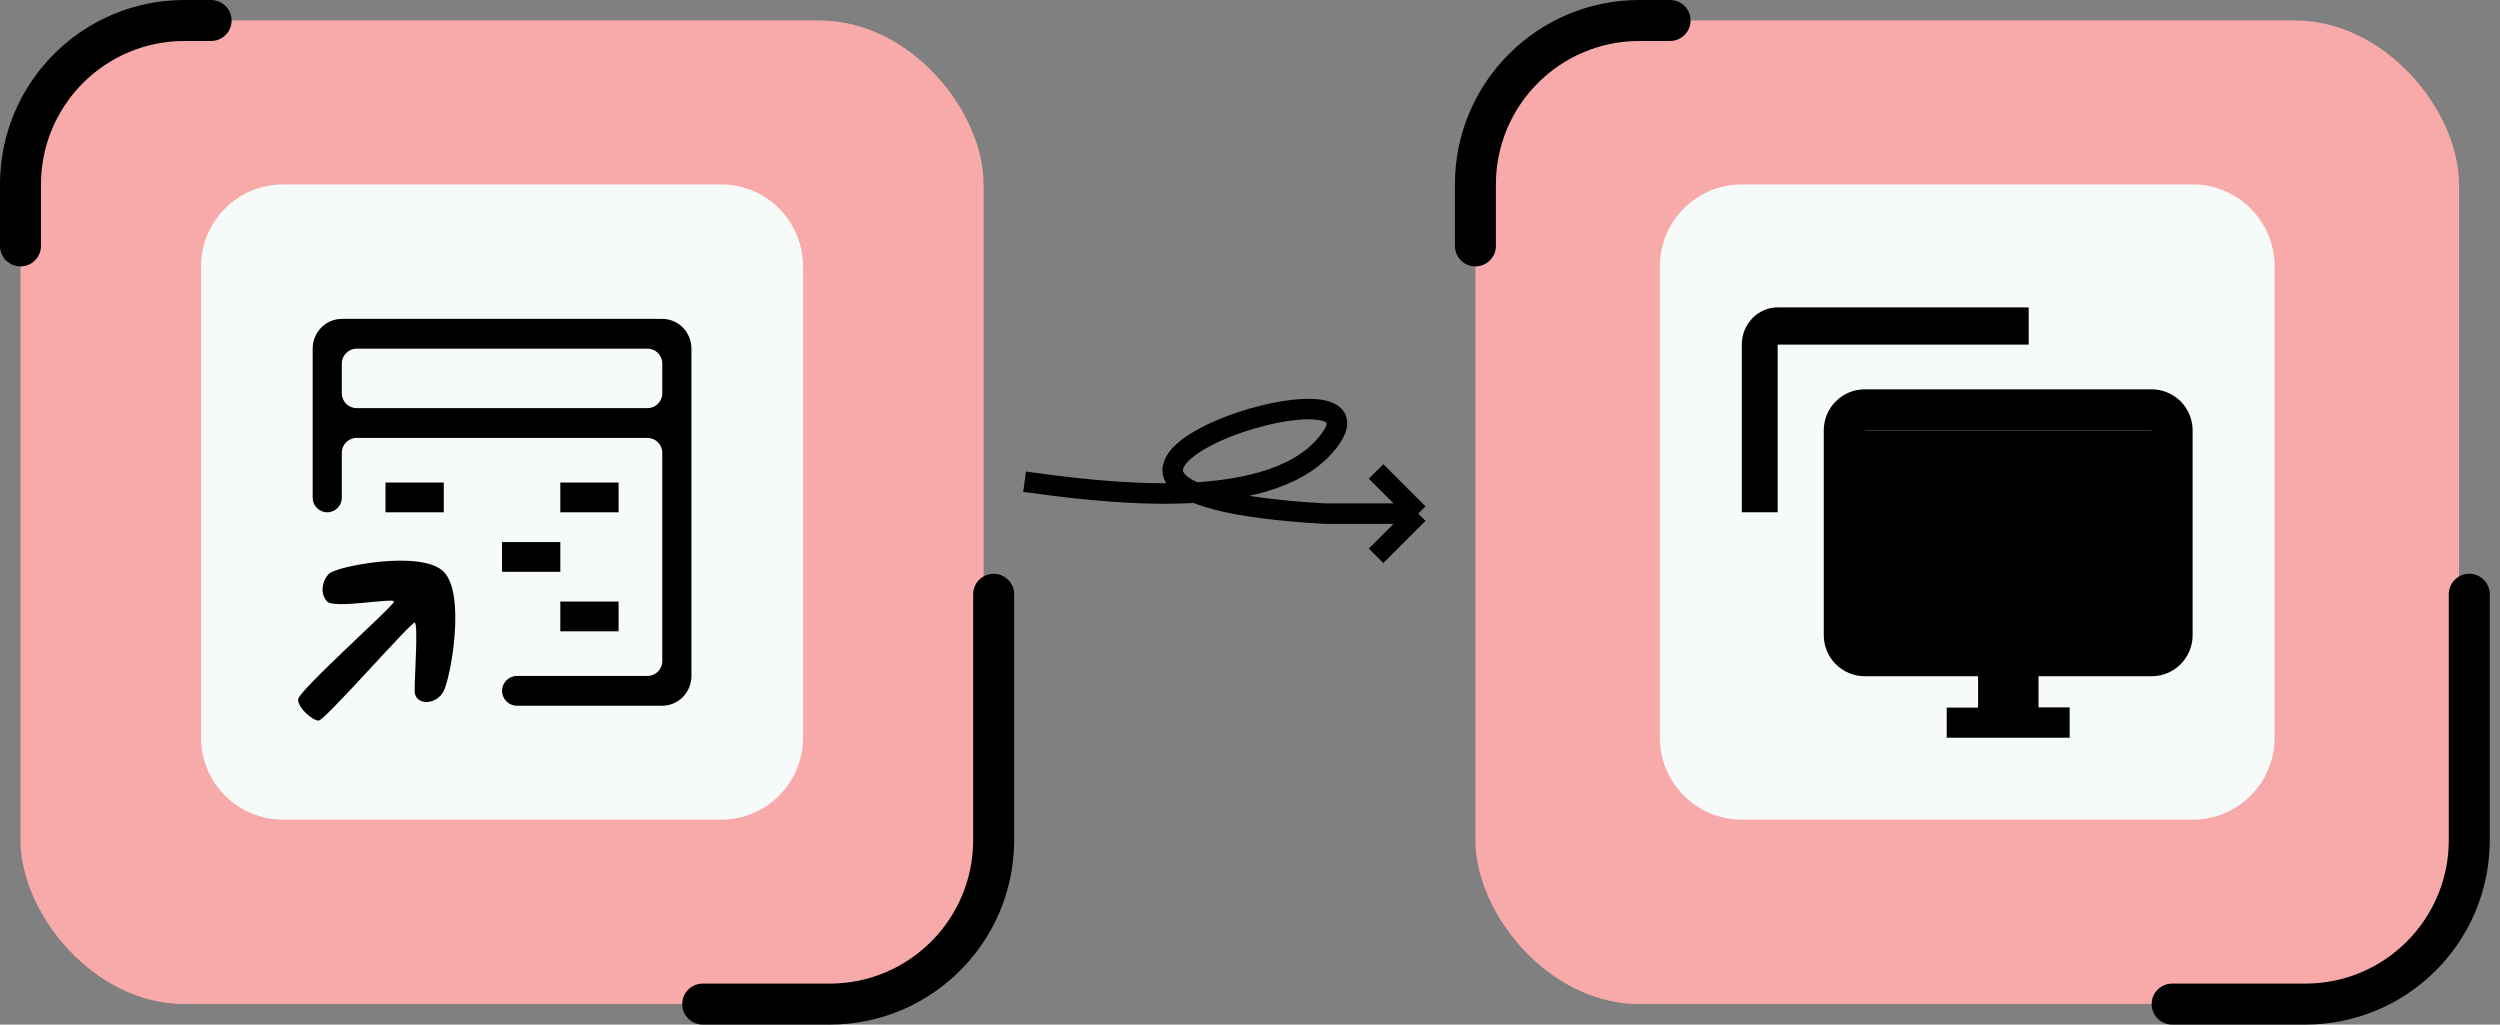
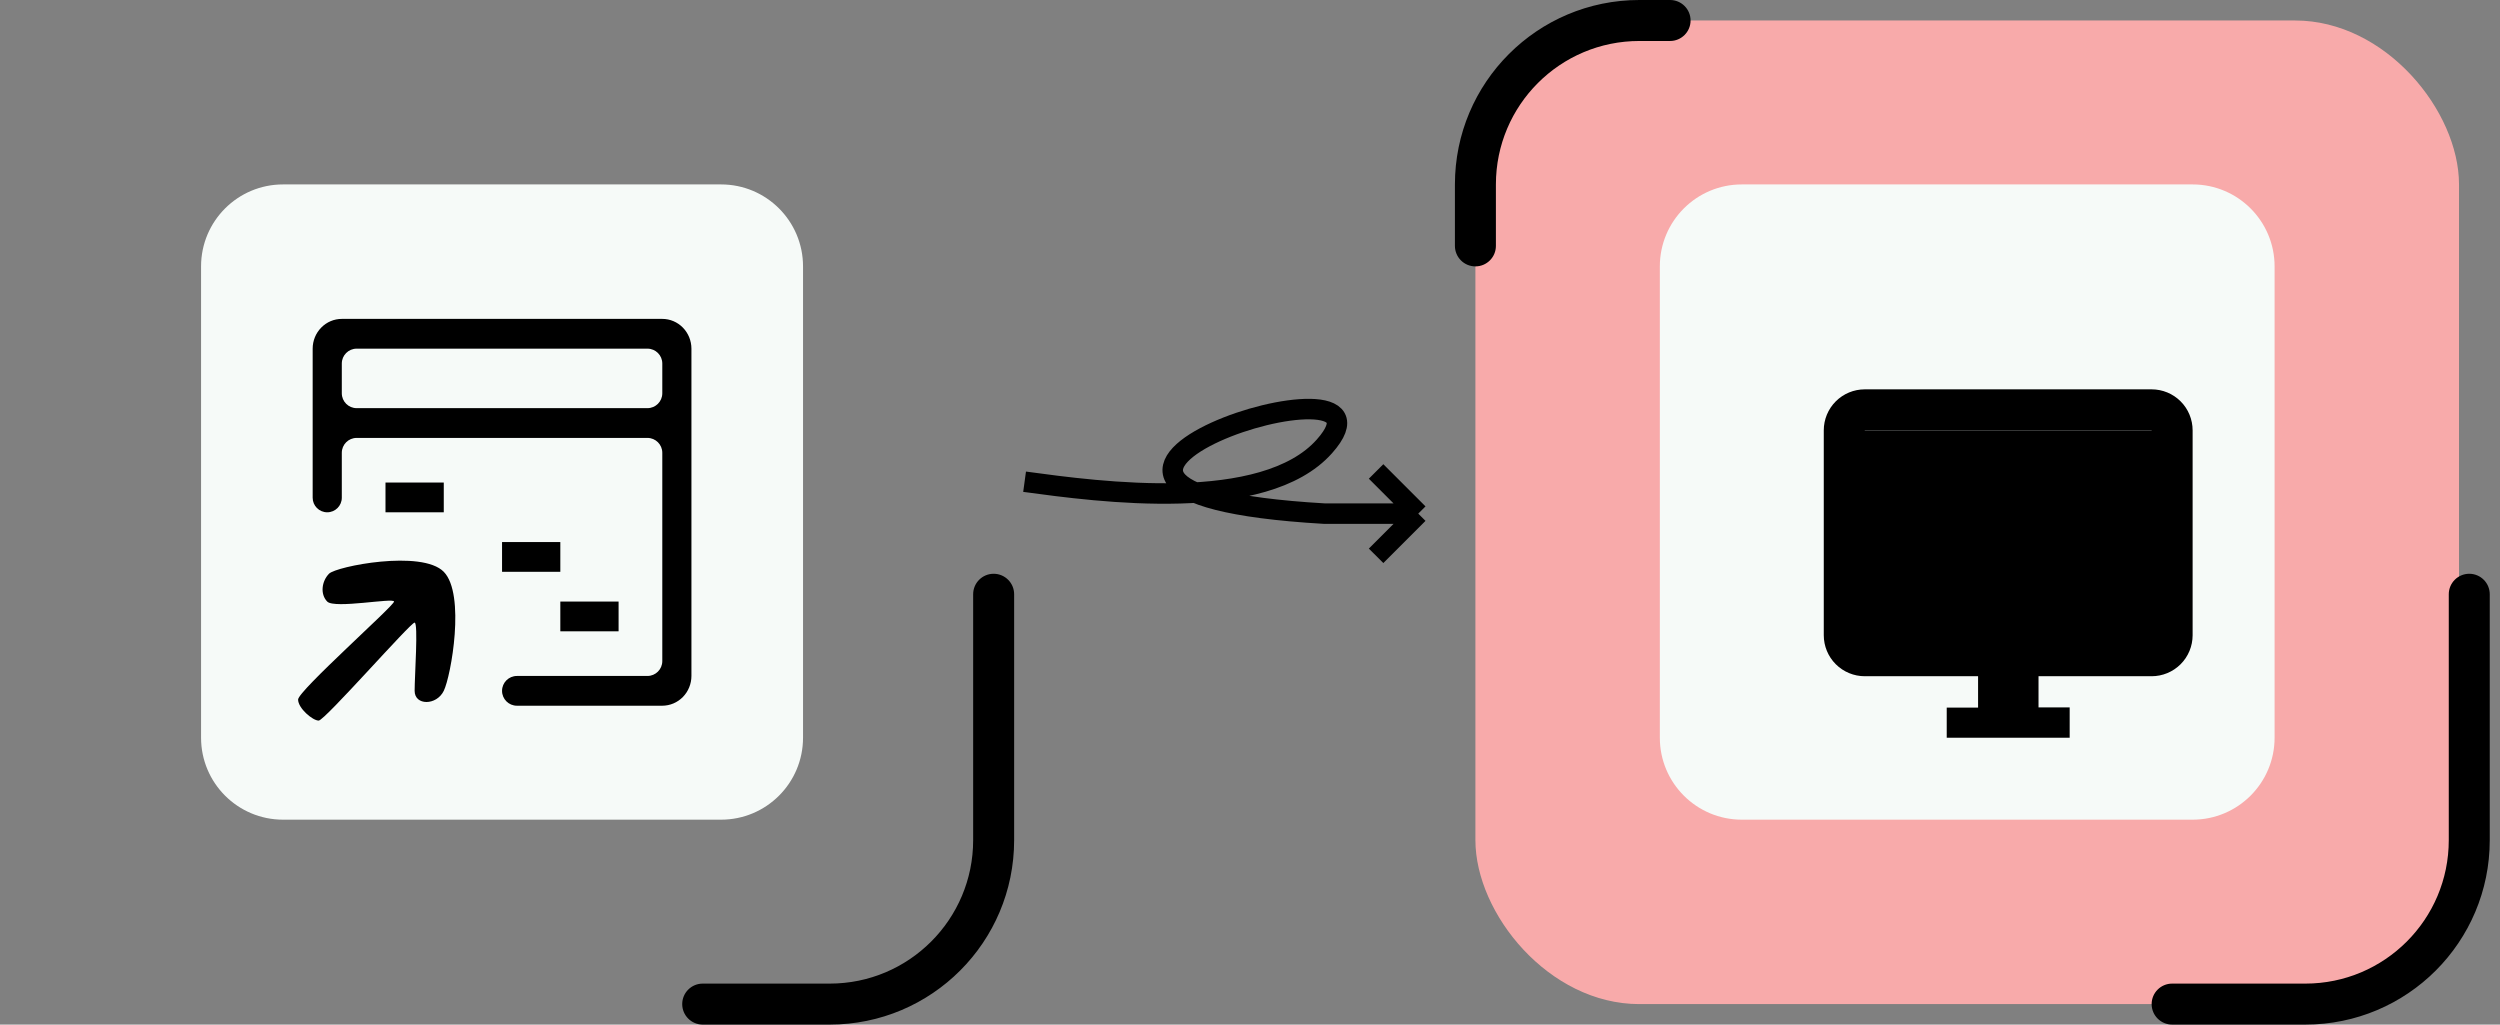
<svg xmlns="http://www.w3.org/2000/svg" width="122" height="50" viewBox="0 0 122 50" fill="none">
  <rect x="0" y="0" width="122" height="50" fill="#808080" stroke="none" />
  <path d="M50 23.508C53.654 24.007 61.688 25.09 64.63 21.784C69.229 16.617 45.88 23.974 64.63 25.065L69.211 25.065M69.211 25.065L67.153 23.007M69.211 25.065L67.153 27.124" stroke="black" />
-   <rect x="1" y="1" width="47" height="48" rx="8" fill="#F8AAAA" />
-   <path d="M-0 12C-0 12.552 0.447 13 1 13C1.552 13 2 12.552 2 12L-0 12ZM1 9L-0 9L-0 9L1 9ZM10.302 2C10.854 2 11.302 1.552 11.302 1C11.302 0.448 10.854 4.93096e-08 10.302 0L10.302 2ZM2 12L2 9L-0 9L-0 12L2 12ZM9 2L10.302 2L10.302 0L9 -1.16254e-07L9 2ZM2 9C2 5.134 5.134 2 9 2L9 -1.16254e-07C4.029 -5.6004e-07 -0 4.029 -0 9L2 9Z" fill="black" />
  <path d="M49.49 29C49.49 28.448 49.042 28 48.49 28C47.938 28 47.49 28.448 47.49 29H49.49ZM34.292 48C33.74 48 33.292 48.448 33.292 49C33.292 49.552 33.74 50 34.292 50V48ZM47.49 29V41H49.49V29H47.49ZM40.49 48H34.292V50H40.49V48ZM47.49 41C47.49 44.866 44.356 48 40.49 48V50C45.461 50 49.49 45.971 49.49 41H47.49Z" fill="black" />
  <path d="M39.188 36C39.188 38.209 37.397 40 35.188 40L13.812 40C11.603 40 9.812 38.209 9.812 36L9.812 20.872L9.812 13C9.812 10.791 11.603 9 13.812 9L19.604 9L35.188 9C37.397 9 39.188 10.791 39.188 13L39.188 20.872L39.188 36Z" fill="#F6FAF8" />
  <path d="M16.056 27.998C15.7 28.361 15.613 28.994 15.969 29.357C16.324 29.719 19.219 29.159 19.229 29.356C19.239 29.554 14.547 33.713 14.547 34.138C14.547 34.563 15.258 35.166 15.552 35.165C15.846 35.164 20.053 30.359 20.234 30.383C20.416 30.407 20.234 32.987 20.234 33.713C20.234 34.439 21.301 34.439 21.656 33.713C22.012 32.986 22.723 28.994 21.656 27.904C20.59 26.815 16.411 27.636 16.056 27.998Z" fill="black" />
  <path d="M27.344 29.356H30.187V30.808H27.344V29.356Z" fill="black" />
  <path d="M24.5 26.452H27.344V27.904H24.5V26.452Z" fill="black" />
-   <path d="M27.344 23.548H30.187V25H27.344V23.548Z" fill="black" />
  <path d="M18.812 23.548H21.656V25H18.812V23.548Z" fill="black" />
  <path d="M32.32 15.562H16.68C16.303 15.562 15.941 15.715 15.675 15.988C15.408 16.26 15.258 16.629 15.258 17.014V24.289C15.258 24.682 15.576 25 15.969 25C16.361 25 16.68 24.682 16.68 24.289V22.096C16.68 21.695 17.005 21.37 17.406 21.37H31.594C31.995 21.37 32.32 21.695 32.32 22.096V32.261C32.32 32.662 31.995 32.987 31.594 32.987H25.226C24.825 32.987 24.5 33.312 24.5 33.713C24.5 34.114 24.825 34.439 25.226 34.439H32.32C32.697 34.438 33.058 34.285 33.325 34.013C33.591 33.741 33.741 33.372 33.742 32.987V17.014C33.741 16.629 33.591 16.26 33.325 15.988C33.058 15.715 32.697 15.562 32.32 15.562ZM32.32 19.192C32.32 19.593 31.995 19.918 31.594 19.918H17.406C17.005 19.918 16.68 19.593 16.68 19.192V17.74C16.68 17.339 17.005 17.014 17.406 17.014H31.594C31.995 17.014 32.32 17.339 32.32 17.74V18.466V19.192Z" fill="black" />
  <rect x="72" y="1" width="48" height="48" rx="8" fill="#F8AAAA" />
  <path d="M71 12C71 12.552 71.448 13 72 13C72.552 13 73 12.552 73 12L71 12ZM72 9L71 9L71 9L72 9ZM81.5 2C82.052 2 82.5 1.552 82.5 1C82.5 0.448 82.052 4.82823e-08 81.5 0L81.5 2ZM73 12L73 9L71 9L71 12L73 12ZM80 2L81.5 2L81.5 0L80 -1.31134e-07L80 2ZM73 9C73 5.134 76.134 2 80 2L80 -1.31134e-07C75.029 -5.65675e-07 71 4.029 71 9L73 9Z" fill="black" />
  <path d="M121.5 29C121.5 28.448 121.052 28 120.5 28C119.948 28 119.5 28.448 119.5 29H121.5ZM106 48C105.448 48 105 48.448 105 49C105 49.552 105.448 50 106 50V48ZM119.5 29V41H121.5V29H119.5ZM112.5 48H106V50H112.5V48ZM119.5 41C119.5 44.866 116.366 48 112.5 48V50C117.471 50 121.5 45.971 121.5 41H119.5Z" fill="black" />
  <path d="M111 36C111 38.209 109.209 40 107 40L85 40C82.791 40 81 38.209 81 36L81 20.872L81 13C81 10.791 82.791 9 85 9L91 9L107 9C109.209 9 111 10.791 111 13L111 20.872L111 36Z" fill="#F6FAF8" />
-   <path d="M99 15H86.75C86.286 15 85.841 15.192 85.513 15.533C85.184 15.873 85 16.336 85 16.818V25H86.75V16.818H99V15Z" fill="black" />
  <path d="M105 19H91C90.47 19 89.961 19.211 89.586 19.586C89.211 19.961 89 20.47 89 21V31C89 31.53 89.211 32.039 89.586 32.414C89.961 32.789 90.47 33 91 33H96.53V34.53H95V36H101V34.52H99.48V33H105C105.53 33 106.039 32.789 106.414 32.414C106.789 32.039 107 31.53 107 31V21C107 20.47 106.789 19.961 106.414 19.586C106.039 19.211 105.53 19 105 19ZM105 31H91V21H105V31Z" fill="black" />
  <rect x="90" y="21" width="16" height="11" fill="black" />
</svg>